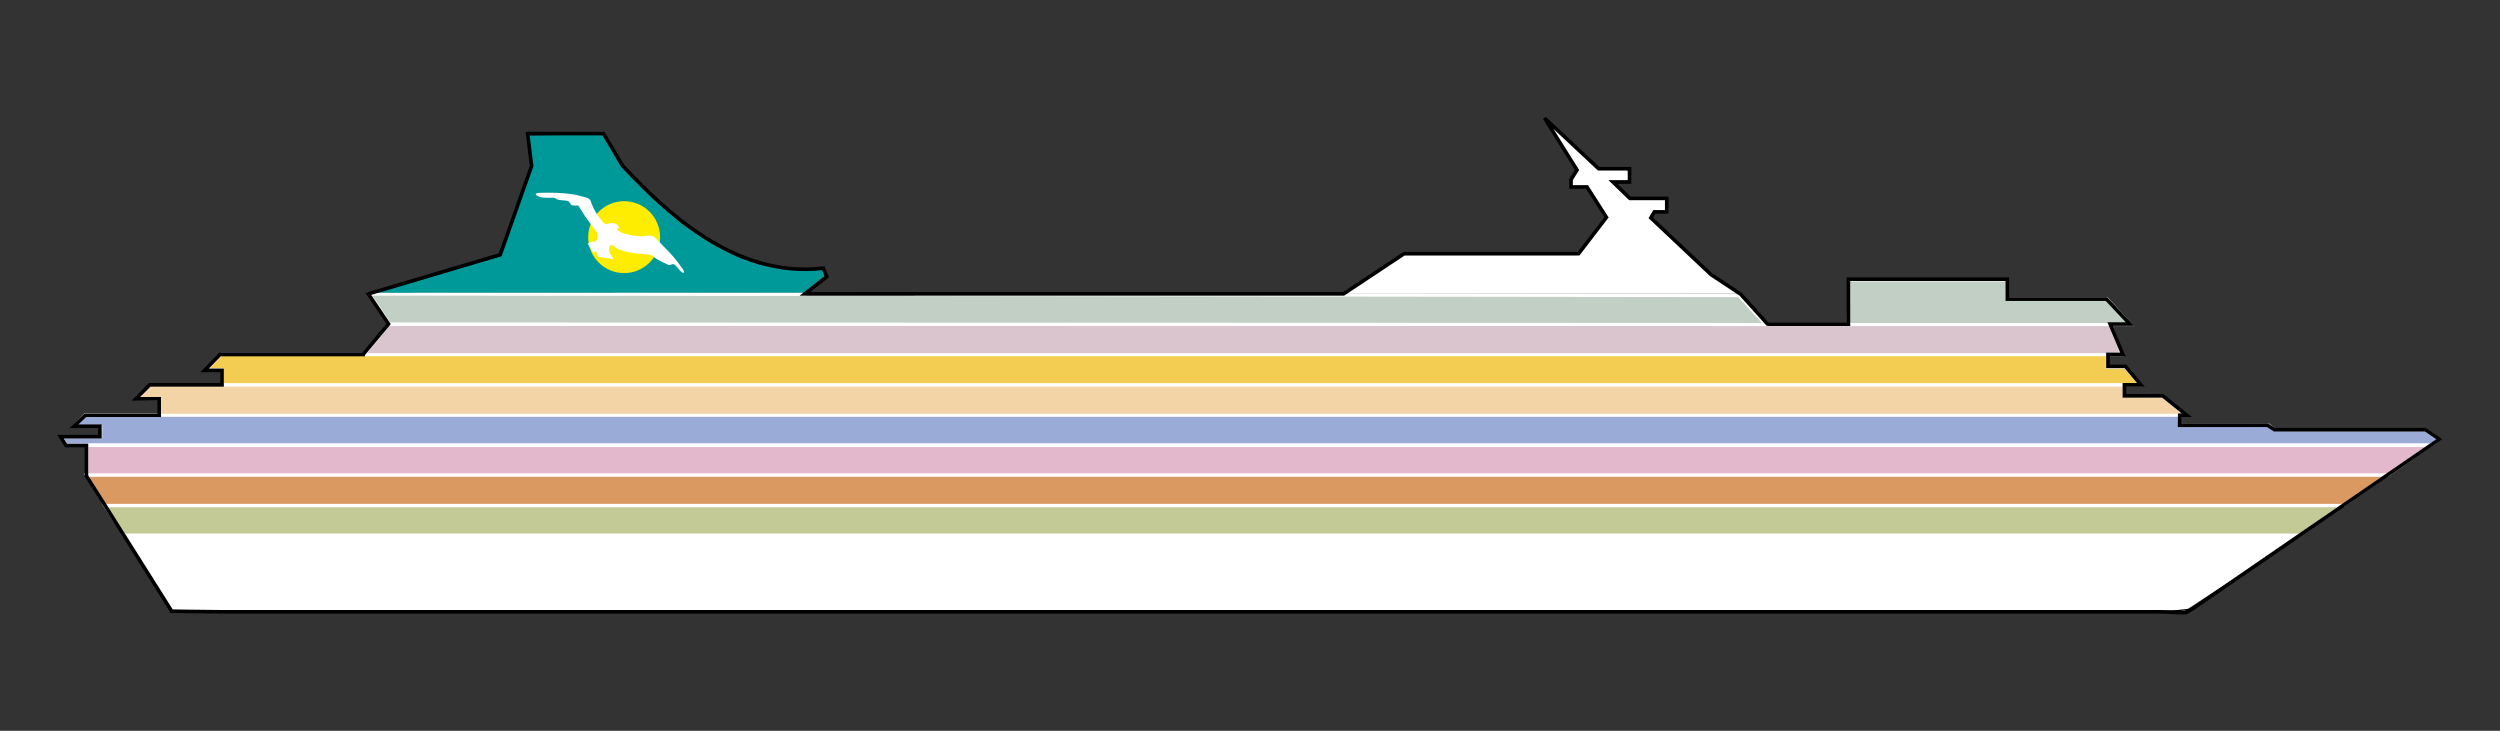
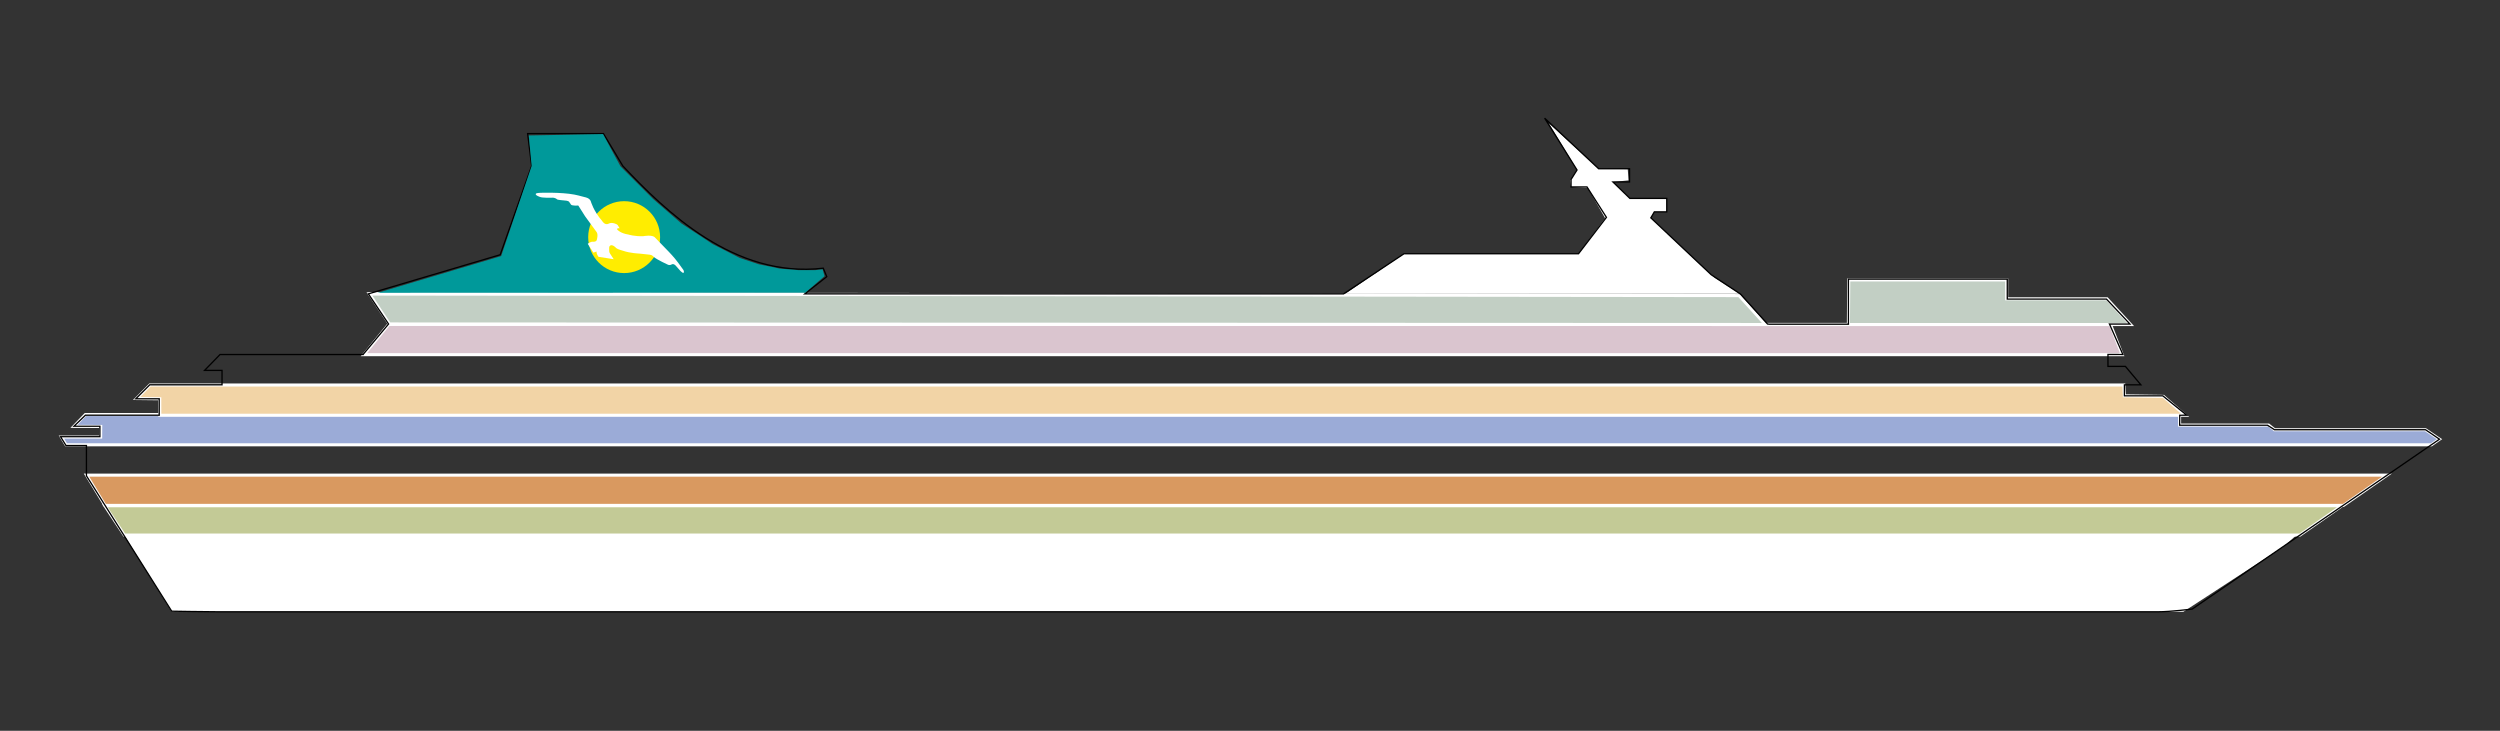
<svg xmlns="http://www.w3.org/2000/svg" version="1.1" x="0px" y="0px" width="325px" height="95px" viewBox="0 0 325 95" enable-background="new 0 0 325 95" xml:space="preserve">
  <rect x="0" y="0" width="325" height="95" fill="#333333" stroke="none" />
  <g id="Decks">
    <polygon id="d_24" fill="#C3CA96" stroke="#FFFFFF" stroke-width="0.4" points="304.439,65.746 13.633,65.746 16.155,69.561    298.979,69.561  " />
    <polygon id="d_22" fill="#D99960" stroke="#FFFFFF" stroke-width="0.4" points="310.309,61.768 11.249,61.768 13.644,65.703    304.646,65.703  " />
-     <polygon id="d_19" fill="#E3B8CC" stroke="#FFFFFF" stroke-width="0.4" points="315.915,57.921 11.274,57.921 11.274,61.736    310.456,61.736  " />
    <polygon id="d_16" fill="#9BABD7" stroke="#FFFFFF" stroke-width="0.4" points="283.346,55.257 283.346,53.889 11.104,53.889    9.617,55.427 13.094,55.441 13.083,56.818 7.985,56.818 8.586,57.823 316.087,57.823 317.132,57.094 315.314,55.865    295.684,55.865 294.913,55.257  " />
    <polygon id="d_12" fill="#F2D4A6" stroke="#FFFFFF" stroke-width="0.4" points="281.247,51.532 276.171,51.457 276.096,50.051    19.491,50.051 17.759,51.805 20.768,51.841 20.774,53.984 284.066,53.984  " />
-     <polygon id="d_9" fill="#F2CD51" stroke="#FFFFFF" stroke-width="0.4" points="273.95,47.751 273.95,46.072 28.747,46.072    26.855,48.04 28.917,48.059 28.914,50.005 278.2,50.005 276.307,47.751  " />
    <polygon id="d_6" fill="#DAC5CF" stroke="#FFFFFF" stroke-width="0.4" points="274.354,42.172 50.528,42.172 47.316,46.104    275.878,46.104  " />
    <polygon id="d_3" fill="#C2CFC4" stroke="#FFFFFF" stroke-width="0.4" stroke-miterlimit="10" points="240.339,36.393    260.866,36.393 260.866,38.845 273.909,38.845 276.977,42.192 242.301,42.192 50.619,42.116 48.018,38.195 226.081,38.425    229.5,42.192 240.292,42.192  " />
  </g>
  <g id="Ebene_1">
    <line fill="none" stroke="#FFFFFF" stroke-width="0.4" x1="47.886" y1="38.203" x2="104.592" y2="38.203" />
    <polygon fill="#FFFFFF" points="296.913,71.014 283.835,79.533 126.04,79.533 22.32,79.533 16.163,69.607 298.497,69.607  " />
    <polygon fill="#FFFFFF" points="174.874,38.194 182.523,32.986 205.209,32.986 208.664,28.365 206.406,24.418 204.236,24.301    204.145,23.45 205.014,22.097 201.348,16.025 207.82,21.935 211.605,21.979 211.716,23.45 209.678,23.655 211.882,25.791    216.678,25.791 216.678,27.541 215.063,27.541 214.605,28.321 221.9,35.217 222.904,36.113 226.148,38.195  " />
    <path fill="none" d="M274.229,42.121l1.748,3.966l-1.942-0.01v1.555h2.269l2.01,2.396h-2.142v1.43h4.99l3.112,2.518l-0.91,0.006   l-0.01,1.299h11.42l0.908,0.582h19.633l1.816,1.233L284.986,79.18c0,0-2.867,0.354-4.477,0.354h-5.859h-5.865h-5.857h-5.863h-5.858   h-5.865h-5.862h-5.859h-5.864h-5.858h-5.862h-5.861h-5.862h-5.857h-5.864h-5.856h-5.864h-5.865h-5.858h-5.865h-5.857h-5.862h-5.861   h-5.864h-5.859h-5.863h-5.864h-5.858h-5.864h-5.859h-5.863h-5.858h-5.865h-5.858H75.36h-5.859h-5.864h-5.863h-5.857H46.04h-5.857   h-5.864H28.46c-1.606,0-6.139-0.078-6.139-0.078L11.236,61.857v-3.92v-0.021H8.58l-0.712-1.145h5.119V55.41h-3.37l1.49-1.436h9.591   v-0.008v-2.122h-3.045l1.814-1.817h9.396V48.15h-2.268l2.011-2.063h18.599v-0.01l3.306-3.956l-2.626-3.918l17.142-5.086   l4.083-11.538l-0.519-4.211h9.854l2.524,4.211c5.445,5.768,14.453,14.649,26.055,13.287l0.454,1.102l-2.853,2.236l0.312,0.002   l69.729-0.002l7.857-5.216h22.685l3.629-4.732l-2.528-3.954h-2.072V23.33l0.777-1.233l-4.214-6.739l7.021,6.577h4.019v1.72h-2.161   l2.204,2.136h4.796v1.75h-1.615l-0.455,0.78l7.84,7.386l3.826,2.53l3.5,3.884l0.213,0.024h10.307v-0.024V36.29h20.65v2.593h12.896   l3.05,3.246h-2.576L274.229,42.121z" />
    <path fill="none" stroke="#000000" stroke-width="0.172" d="M274.229,42.121l1.748,3.966l-1.942-0.01v1.555h2.269l2.01,2.396   h-2.142v1.43h4.99l3.112,2.518l-0.91,0.006l-0.01,1.299h11.42l0.908,0.582h19.633l1.816,1.233L284.986,79.18   c0,0-2.867,0.354-4.477,0.354h-5.859h-5.865h-5.857h-5.863h-5.858h-5.865h-5.862h-5.859h-5.864h-5.858h-5.862h-5.861h-5.862h-5.857   h-5.864h-5.856h-5.864h-5.865h-5.858h-5.865h-5.857h-5.862h-5.861h-5.864h-5.859h-5.863h-5.864h-5.858h-5.864h-5.859h-5.863h-5.858   h-5.865h-5.858H75.36h-5.859h-5.864h-5.863h-5.857H46.04h-5.857h-5.864H28.46c-1.606,0-6.139-0.078-6.139-0.078L11.236,61.857   v-3.92v-0.021H8.58l-0.712-1.145h5.119V55.41h-3.37l1.49-1.436h9.591v-0.008v-2.122h-3.045l1.814-1.817h9.396V48.15h-2.268   l2.011-2.063h18.599v-0.01l3.306-3.956l-2.626-3.918l17.142-5.086l4.083-11.538l-0.519-4.211h9.854l2.524,4.211   c5.445,5.768,14.453,14.649,26.055,13.287l0.454,1.102l-2.853,2.236l0.312,0.002l69.729-0.002l7.857-5.216h22.685l3.629-4.732   l-2.528-3.954h-2.072V23.33l0.777-1.233l-4.214-6.739l7.021,6.577h4.019v1.72h-2.161l2.204,2.136h4.796v1.75h-1.615l-0.455,0.78   l7.84,7.386l3.826,2.53l3.5,3.884l0.213,0.024h10.307v-0.024V36.29h20.65v2.593h12.896l3.05,3.246h-2.576L274.229,42.121z" />
-     <polygon fill="#FFFFFF" points="298.898,69.607 16.163,69.607 18.558,73.54 293.238,73.54  " />
    <polygon fill="#00999A" points="68.741,17.613 78.391,17.428 80.661,21.616 84.906,25.861 88.58,29.044 92.663,31.739    96.173,33.534 98.621,34.351 101.397,34.92 103.751,35.113 106.03,35.113 106.942,35.016 107.193,35.901 104.696,38.043    49.108,38.061 65.15,33.289 69.11,21.578  " />
-     <line fill="none" stroke="#FFFFFF" stroke-width="0.194" x1="18.561" y1="73.582" x2="292.973" y2="73.582" />
-     <path fill="none" stroke="#000000" stroke-width="0.472" d="M275.979,46.087l-1.943-0.01v1.555h2.268l2.01,2.396h-2.141v1.43h4.99   l3.113,2.518l-0.91,0.006l-0.01,1.299h11.42l0.908,0.582h19.633l1.815,1.234L284.986,79.18l-0.834,0.456   c-0.946,0.037-2.032-0.104-3.643-0.104h-5.859h-5.864h-5.856h-5.863h-5.859h-5.865h-5.863h-5.858h-5.864h-5.859h-5.861h-5.861   h-5.863h-5.856h-5.864h-5.857h-5.863h-5.865h-5.859h-5.863h-5.858h-5.862H145.7h-5.864h-5.859h-5.863h-5.864h-5.858h-5.864h-5.859   h-5.863h-5.858h-5.865h-5.858h-5.864h-5.859h-5.864h-5.863h-5.857H46.04h-5.858h-5.863H28.46c-1.606,0-6.139-0.078-6.139-0.078   L11.236,61.857v-3.92v-0.021H8.58L7.868,56.77h5.119V55.41h-3.37l1.49-1.436h9.591v-0.008v-2.122h-3.045l1.814-1.817h9.396V48.15   h-2.268l2.009-2.063h18.601v-0.01l3.306-3.956l-2.626-3.918l17.142-5.086l4.083-11.538l-0.519-4.21h9.854l2.524,4.21   c5.444,5.768,14.453,14.649,26.055,13.287l0.454,1.102l-2.853,2.236l0.312,0.002l69.729-0.002l7.857-5.216h22.685l3.629-4.732   l-2.528-3.954h-2.072V23.33l0.777-1.233l-4.214-6.738l7.021,6.576h4.019v1.72h-2.161l2.204,2.136h4.796v1.75h-1.615l-0.455,0.78   l7.84,7.386l3.826,2.53l3.5,3.884l0.213,0.024h10.307v-0.024V36.29h20.65v2.593h12.896l3.05,3.246h-2.576L275.979,46.087z" />
    <g>
      <g>
        <g>
          <path id="SVGID_12_" fill="#FFED00" d="M76.465,30.829c0-2.583,2.091-4.676,4.673-4.676c2.581,0,4.675,2.093,4.675,4.676      c0,2.581-2.094,4.672-4.675,4.672C78.556,35.501,76.465,33.41,76.465,30.829L76.465,30.829z" />
        </g>
      </g>
      <path fill="#FFFFFF" d="M75.179,26.721c0,0-0.827,0.057-0.95-0.125l-0.247-0.364c0,0-0.099-0.153-0.624-0.172    c0,0-0.823-0.067-0.93-0.132c0,0-0.222-0.271-0.721-0.224c0,0-1.194,0.039-1.521-0.104c0,0-0.69-0.232-0.517-0.422    c0,0,0.029-0.094,0.603-0.114c0,0,2.664-0.094,4.389,0.231c0,0,0.908,0.19,1.398,0.343c0,0,0.604,0.097,0.747,0.538    c0,0,0.345,1.265,1.467,2.539c0,0,0.325,0.587,0.805,0.385c0,0,0.375-0.295,1.083,0.057c0.115,0.058,0.164,0.106,0.393,0.518    c0,0-0.479-0.057-0.287,0.201c0,0,0.404,0.46,1.417,0.614c0,0,0.846,0.268,1.965,0.212c0,0,1.178-0.232,1.514,0.19l1.791,1.849    c0,0,0.681,0.699,1.188,1.389l0.682,0.939c0,0,0.193,0.287,0.011,0.411c0,0-0.03,0.058-0.355-0.229l-0.613-0.688    c0,0-0.269-0.356-0.576-0.176c0,0-0.212,0.145-0.471,0.021c0,0-1.357-0.615-1.837-1.008c0,0-0.152-0.238-0.489-0.285l-1.36-0.146    c0,0-1.201-0.037-2.156-0.373c0,0-0.699-0.185-0.862-0.337c0,0-0.644-0.727-0.911-0.171c0,0-0.028,0.297-0.009,0.528    c0,0-0.011,0.164,0.104,0.345l0.479,0.737l-1.972-0.308c0,0-0.27-0.314-0.261-0.689l-0.401,0.145l-0.738-1.141    c0,0,0.345-0.326,0.729-0.277c0,0,0.411,0.036,0.459-0.289c0,0,0.192-0.669-0.037-0.967l-1.495-2.051L75.179,26.721L75.179,26.721    z" />
    </g>
  </g>
</svg>